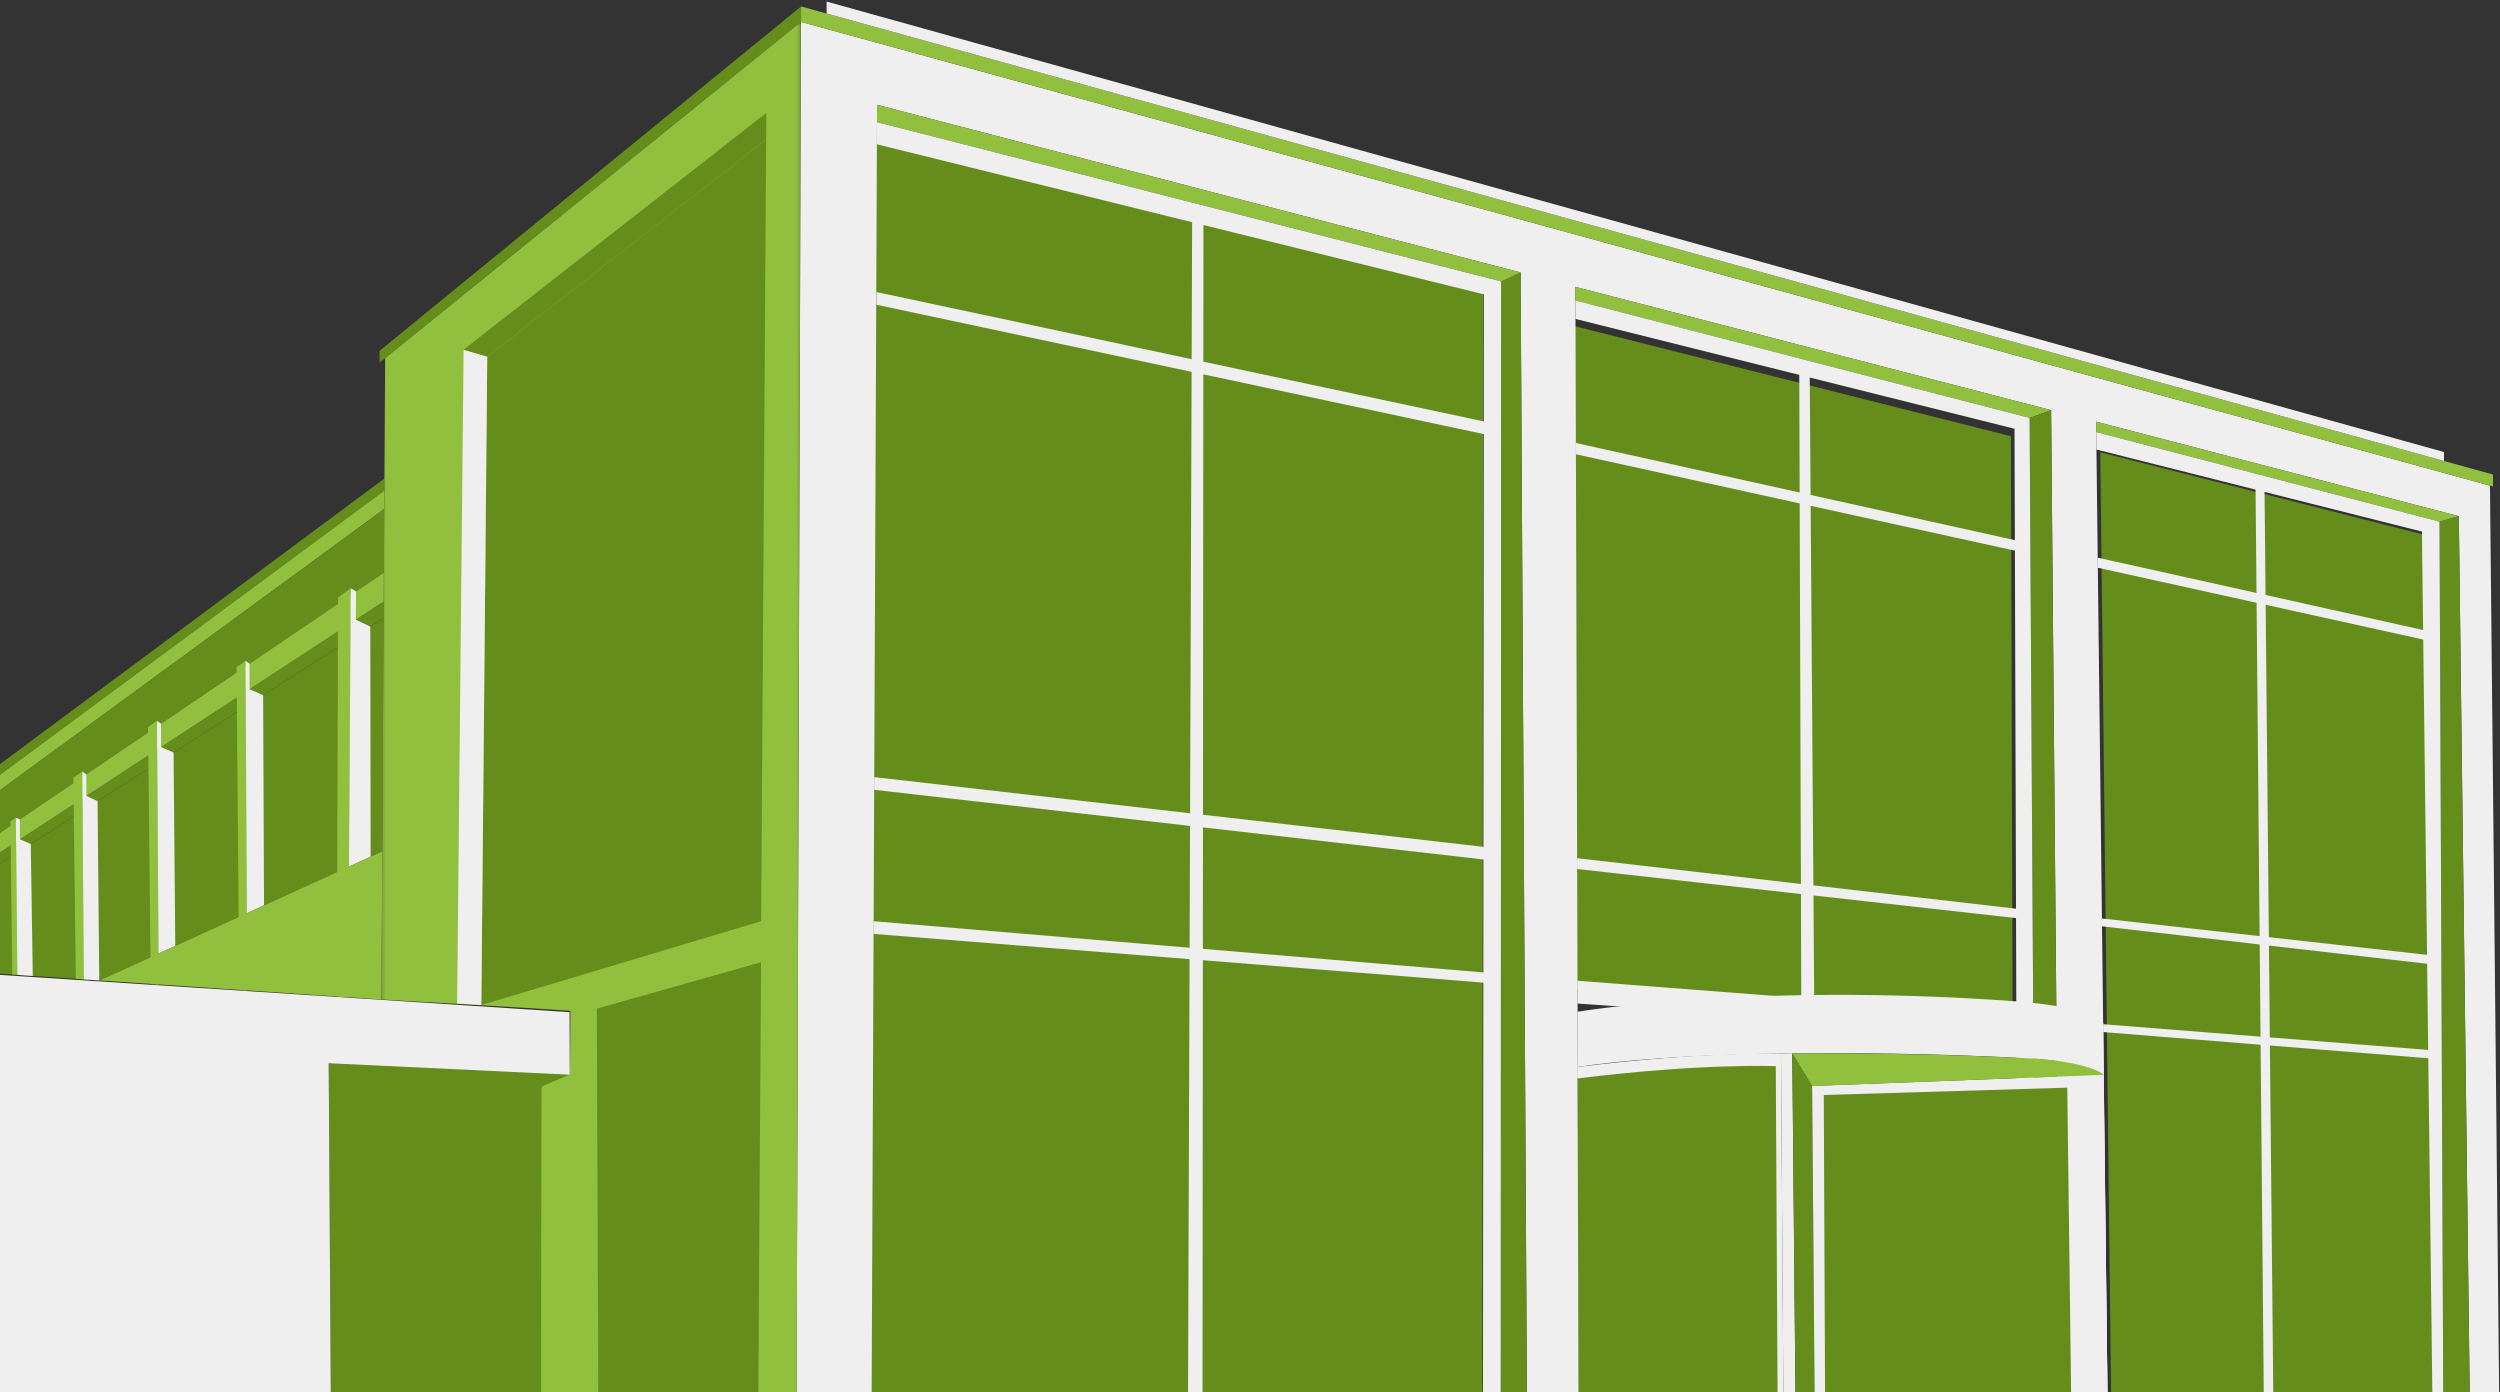
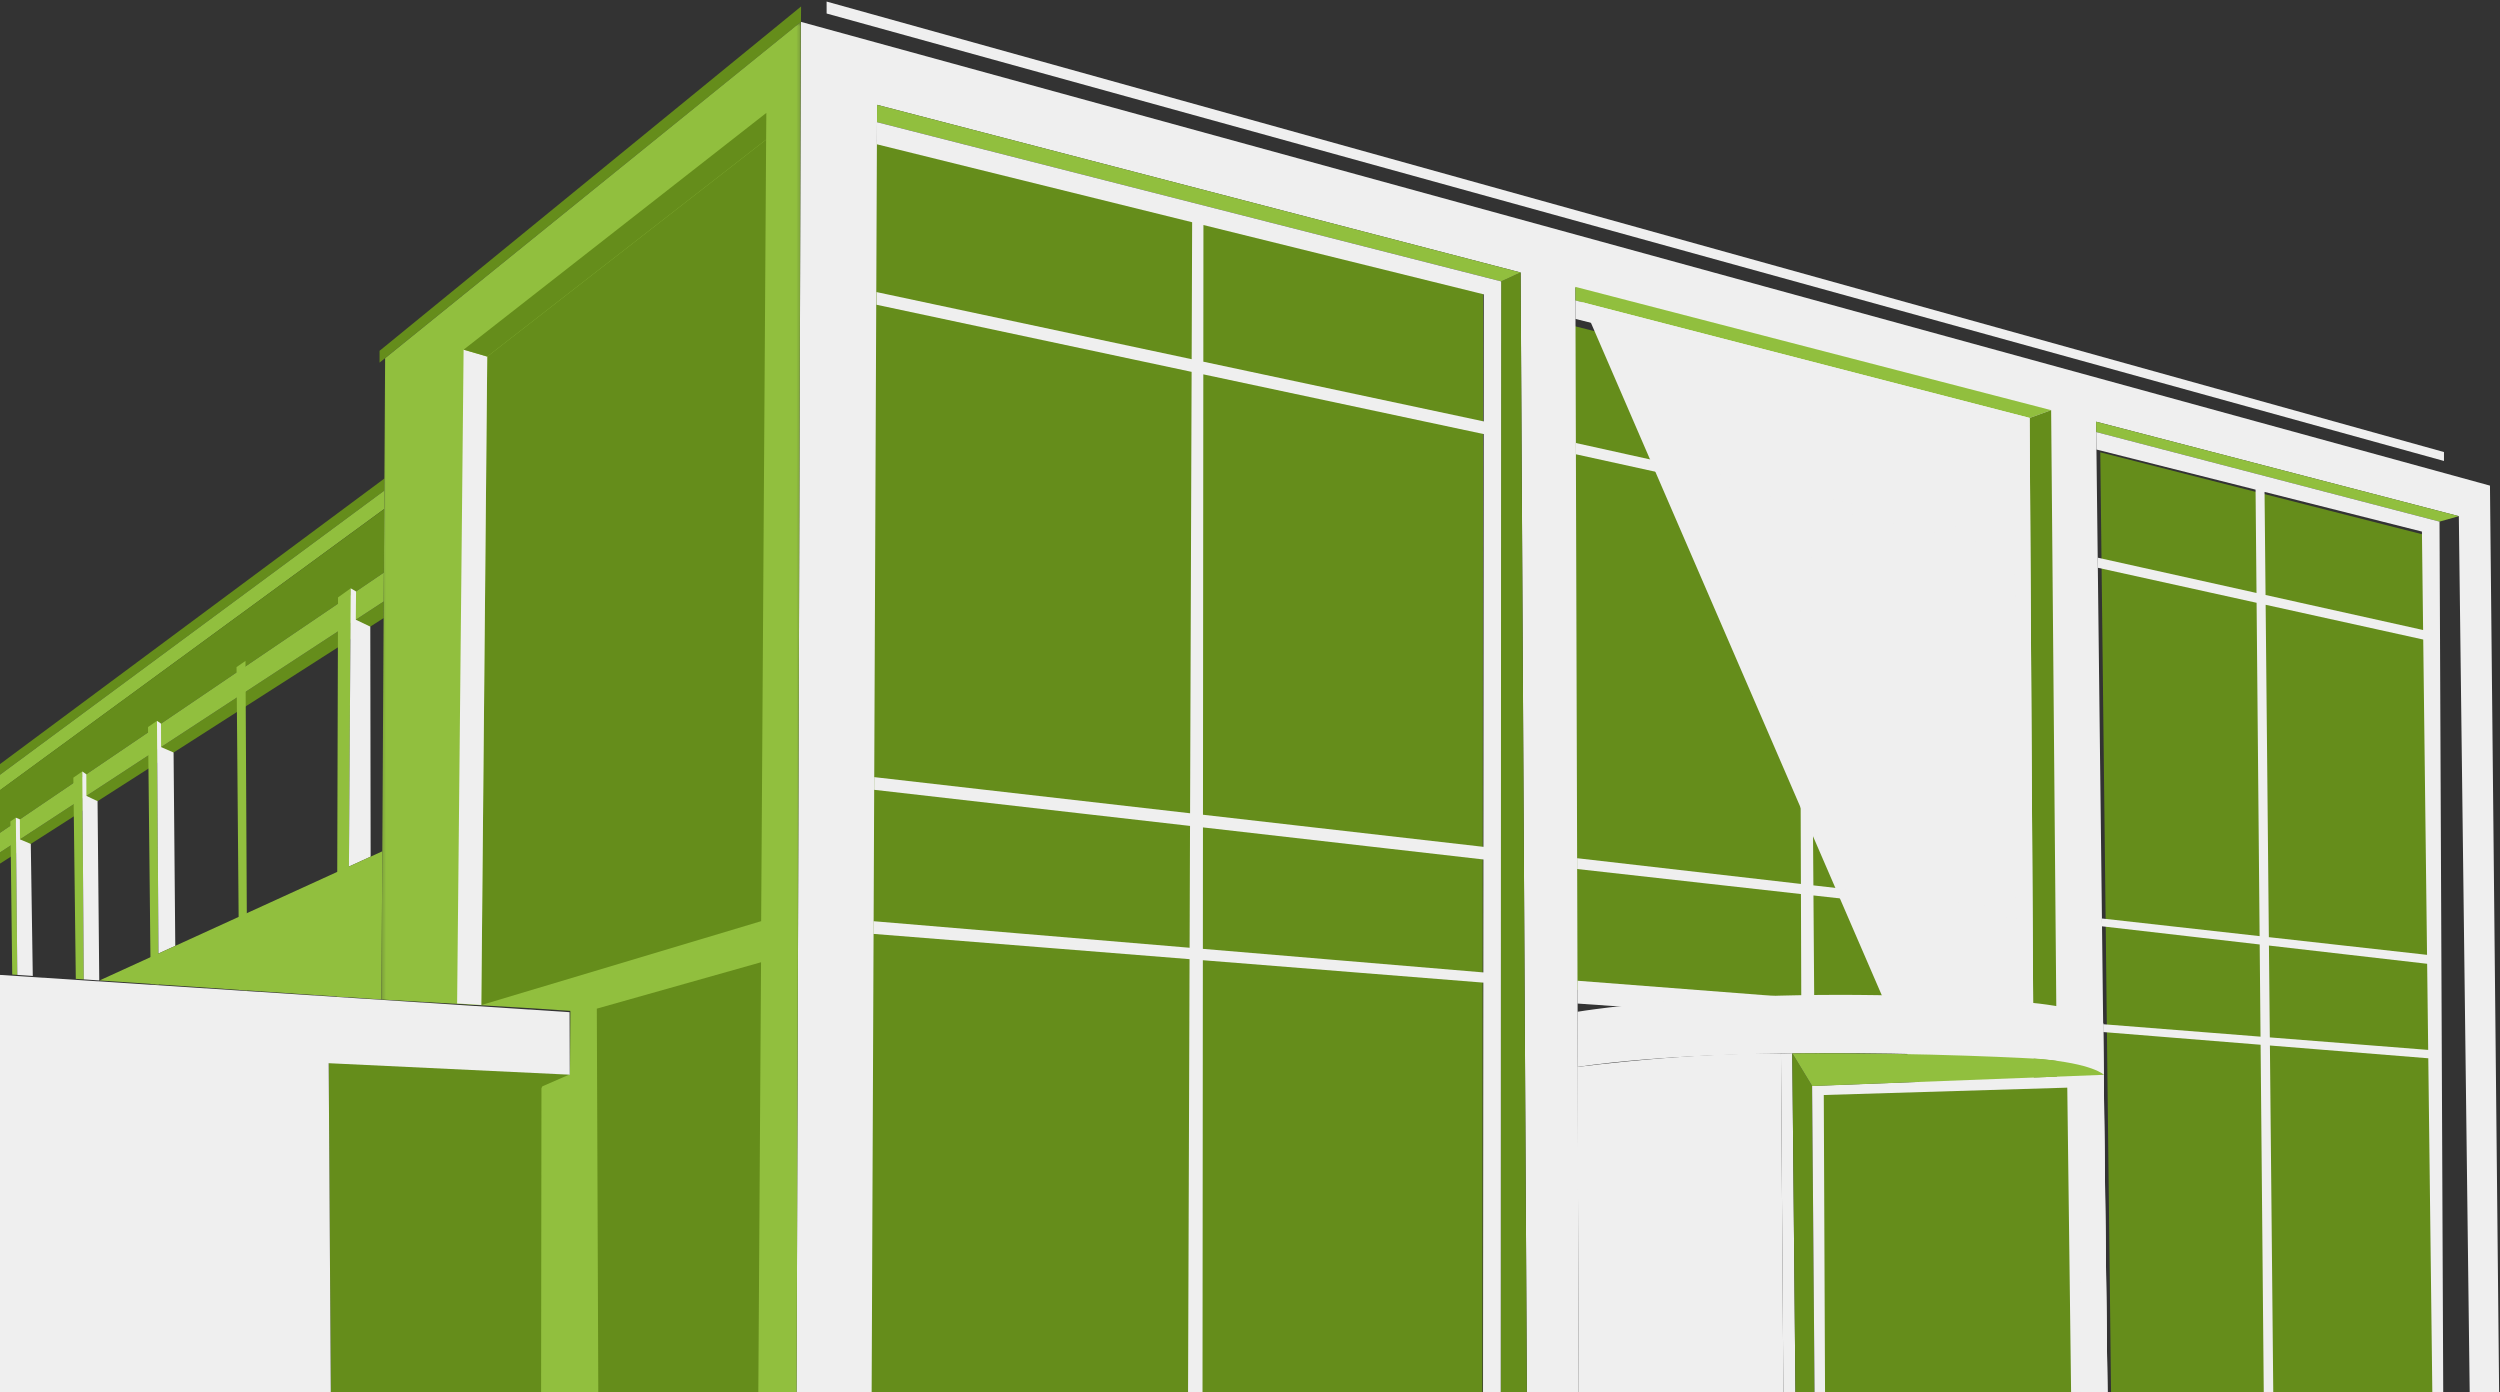
<svg xmlns="http://www.w3.org/2000/svg" xmlns:xlink="http://www.w3.org/1999/xlink" width="713px" height="397px" viewBox="0 0 713 397" version="1.1">
  <rect x="0" y="0" width="713" height="397" fill="#333333" stroke="none" />
  <title>Page 1</title>
  <desc>Created with Sketch.</desc>
  <defs>
    <polygon id="path-1" points="0.182 415.527 119.817 415.527 119.817 0.321 0.182 0.321" />
  </defs>
  <g id="Page-1" stroke="none" stroke-width="1" fill="none" fill-rule="evenodd">
    <g id="Start-Seite" transform="translate(-20, -353)">
      <g id="Top-Bild" transform="translate(20, 20)">
        <g id="Page-1" transform="translate(-33, 333)">
          <polygon id="Fill-1" fill="#658D1B" points="455.756 407.41 280 412 281.615 40 456 82.786" />
          <polygon id="Fill-2" fill="#658D1B" points="482 93 606.516 124.411 607 292 482.569 282.305" />
          <polygon id="Fill-3" fill="#658D1B" points="727 400.202 724.034 152.427 632 129 635.128 402" />
          <g id="Group-105">
-             <path d="M466.678,77.709 L283.139,29.896 L281.494,420.448 L260.114,421.434 L261.43,6.236 L743.139,138.501 L745.771,398.925 L737.383,399.253 L734.258,147.21 L630.812,120.263 L634.1,401.224 L620.45,401.224 L617.984,116.978 L482.302,81.816 L483.289,407.468 C483.289,407.468 469.188,408.135 468.53,408.135 L466.678,77.709 Z" id="Fill-4" fill="#EFEFEF" />
+             <path d="M466.678,77.709 L283.139,29.896 L281.494,420.448 L260.114,421.434 L261.43,6.236 L743.139,138.501 L745.771,398.925 L737.383,399.253 L734.258,147.21 L630.812,120.263 L634.1,401.224 L620.45,401.224 L482.302,81.816 L483.289,407.468 C483.289,407.468 469.188,408.135 468.53,408.135 L466.678,77.709 Z" id="Fill-4" fill="#EFEFEF" />
            <polygon id="Fill-6" fill="#658D1B" points="468.528 408.136 466.688 77.716 461.129 80.258 461.004 408.536" />
            <polygon id="Fill-8" fill="#91BF3E" points="461.143 80.255 283.121 34.846 283.141 29.898 466.676 77.712" />
            <polygon id="Fill-10" fill="#91BF3E" points="482.313 85.706 611.857 119.195 617.984 116.977 482.302 81.814" />
            <polygon id="Fill-12" fill="#658D1B" points="611.857 119.196 617.984 116.977 620.445 401.204 613.543 401.06" />
            <polygon id="Fill-14" fill="#91BF3E" points="734.26 147.211 728.749 148.77 630.848 123.227 630.809 120.266" />
-             <polygon id="Fill-16" fill="#658D1B" points="729.818 399.253 737.384 399.252 734.26 147.21 728.751 148.773" />
            <path d="M376.058,270.616 L376.085,235.975 L456.071,245.121 L456.047,277.335 L376.058,270.616 Z M456.073,241.519 L376.088,232.365 L376.186,106.765 L456.164,123.801 L456.074,241.9 L456.073,241.519 Z M456.194,83.952 L456.166,120.187 L376.189,103.151 L376.22,64.179 L456.194,83.952 Z M283.115,34.846 L283.089,41.153 L372.999,63.382 L372.861,102.442 L282.974,83.295 L282.974,86.91 L372.849,106.054 L372.409,231.944 L282.329,221.634 L282.316,225.254 L372.396,235.554 L372.275,270.298 L282.118,262.726 L282.105,266.346 L372.263,273.551 L371.784,410.918 L375.947,410.882 L376.055,273.854 L456.045,280.246 L455.947,408.536 L461.007,408.538 L461.128,80.255 L283.115,34.846 Z" id="Fill-18" fill="#EFEFEF" />
            <path d="M550.412,284.921 L550.199,255.382 L607.973,261.845 L608.058,289.373 L550.412,284.921 Z M549.4,144.26 L607.648,157.047 L607.964,259.156 L550.179,252.511 L549.4,144.26 Z M549.137,107.668 L607.54,122.276 L607.639,154.048 L549.378,141.157 L549.137,107.668 Z M613.543,401.061 L611.847,119.189 L482.312,85.688 L482.323,90.956 L546.155,106.922 L546.262,140.468 L482.426,126.343 L482.384,129.547 L546.272,143.573 L546.618,252.101 L482.798,244.761 L482.803,247.844 L546.627,254.983 L546.722,284.636 L482.906,279.707 L482.919,286.211 L608.075,295.011 L608.404,400.896 L613.543,401.061 Z" id="Fill-20" fill="#EFEFEF" />
            <path d="M680.355,295.865 L680.101,269.672 L725.222,274.872 L725.519,299.434 L680.355,295.865 Z M679.162,172.485 L724.105,182.399 L725.192,272.324 L680.079,267.279 L679.162,172.485 Z M678.85,140.29 L723.733,151.605 L724.072,179.68 L679.134,169.69 L678.85,140.29 Z M726.723,399.094 L729.818,399.253 L728.751,148.771 L630.852,123.223 L630.905,128.203 L676.288,139.644 L676.555,169.117 L631.274,159.05 L631.295,161.925 L676.581,171.915 L677.443,266.984 L632.462,261.952 L632.491,264.185 L677.464,269.368 L677.703,295.655 L632.823,292.108 L632.849,294.342 L677.724,297.963 L678.649,400.023 L681.363,400.054 L680.377,298.178 L725.548,301.823 L726.723,399.094 Z" id="Fill-22" fill="#EFEFEF" />
            <path d="M482.921,288.55 C482.921,288.55 533.039,280.132 607.54,285.554 C607.54,285.554 629.578,286.91 632.867,291.839 L633.032,306.544 C633.032,306.544 629.712,302.498 607.951,301.656 C607.951,301.656 530.176,297.376 482.975,304.277 L482.921,288.55 Z" id="Fill-24" fill="#EFEFEF" />
            <path d="M540.933,300.465 C540.933,300.465 518.813,299.849 482.898,304.285 L483.299,405.487 L541.673,404.675 L540.933,300.465 Z" id="Fill-26" fill="#EFEFEF" />
-             <path d="M539.453,304.079 C539.453,304.079 518.813,303.135 482.898,307.571 L483.237,401.327 L539.977,400.835 L539.453,304.079 Z" id="Fill-28" fill="#658D1B" />
            <polygon id="Fill-30" fill="#EFEFEF" points="544.155 300.388 545.127 404.346 541.673 404.675 540.933 300.465" />
            <polygon id="Fill-32" fill="#658D1B" points="544.155 300.388 549.814 309.707 550.554 402.375 545.127 404.346" />
            <polygon id="Fill-34" fill="#658D1B" points="545.601 305.463 548.419 310.103 549.147 401.399 546.507 402.358" />
            <polygon id="Fill-36" fill="#EFEFEF" points="549.814 309.707 632.98 306.534 634.107 401.215 550.554 402.375" />
            <polygon id="Fill-38" fill="#658D1B" points="553.144 312.295 622.588 310.2 623.698 398.801 553.514 400.157" />
            <polygon id="Fill-40" fill="#EFEFEF" points="625.719 306.827 626.53 401.22 634.099 401.22 632.919 306.441" />
-             <polygon id="Fill-42" fill="#658D1B" points="142.407 176.28 7.804 262.428 13.32 276.372 61.384 279.624 142.024 242.796" />
            <path d="M544.178,300.411 L549.835,309.738 L633.031,306.535 C633.031,306.535 630.081,303.33 614.448,301.985 C614.448,301.985 583.629,300.134 544.178,300.411" id="Fill-44" fill="#91BF3E" />
-             <polygon id="Fill-46" fill="#91BF3E" points="261.47 1.841 261.429 6.236 744.003 138.739 744.002 135.338" />
            <polygon id="Fill-48" fill="#658D1B" points="261.429 6.236 141.249 103.422 141.249 100.054 261.47 1.841" />
            <path d="M268.753,3.856 L730.023,131.47 L730.023,128.924 L268.748,0.445 C268.748,0.445 268.754,3.857 268.753,3.856" id="Fill-50" fill="#EFEFEF" />
            <polygon id="Fill-52" fill="#658D1B" points="142.635 136.467 9.86772487e-05 242.445 0.856 244.728 142.615 139.906" />
            <polygon id="Fill-54" fill="#91BF3E" points="0.856 244.729 2.093 248.031 142.585 145.166 142.616 139.906" />
            <polygon id="Fill-56" fill="#658D1B" points="142.585 145.166 142.482 163.3 5.362 256.246 2.073 247.969" />
            <polygon id="Fill-58" fill="#658D1B" points="6.91 260.177 7.798 262.433 142.407 176.278 142.435 171.544" />
            <polygon id="Fill-60" fill="#91BF3E" points="142.481 163.3 5.362 256.246 6.91 260.177 142.435 171.544" />
            <polygon id="Fill-62" fill="#91BF3E" points="133.026 167.789 132.285 284.419 129.077 284.202 129.408 170.376" />
            <polygon id="Fill-64" fill="#EFEFEF" points="133.026 167.789 134.543 168.68 134.475 176.746 138.606 178.714 138.704 244.312 132.517 247.147" />
            <polygon id="Fill-66" fill="#91BF3E" points="100.462 190.257 103.012 188.491 103.505 282.473 101.233 282.319" />
-             <polygon id="Fill-68" fill="#EFEFEF" points="103.011 188.491 104.163 189.282 104.187 196.56 108.05 198.273 108.298 258.197 103.389 260.439" />
            <polygon id="Fill-70" fill="#91BF3E" points="75.217 207.352 77.767 205.586 78.26 280.789 75.988 280.635" />
            <polygon id="Fill-72" fill="#EFEFEF" points="77.767 205.586 78.918 206.377 78.943 213.066 82.505 214.618 82.988 269.755 78.205 271.936" />
            <polygon id="Fill-74" fill="#91BF3E" points="53.92 221.79 56.469 220.024 56.891 279.319 54.617 279.166" />
            <polygon id="Fill-76" fill="#EFEFEF" points="56.469 220.024 57.62 220.815 57.643 226.993 60.823 228.491 61.306 279.62 56.893 279.319" />
            <polygon id="Fill-78" fill="#91BF3E" points="35.968 234.276 37.517 233.197 37.936 278.038 36.486 277.94" />
            <polygon id="Fill-80" fill="#EFEFEF" points="37.517 233.197 38.666 233.67 38.697 239.39 41.78 240.684 42.349 278.337 37.938 278.038" />
            <polygon id="Fill-86" fill="#91BF3E" points="142.026 242.795 141.783 285.061 61.378 279.624" />
            <polygon id="Fill-88" fill="#CFDB86" points="131.422 306.996 187.668 309.83 187.3 415.55 132.142 417.285" />
            <polygon id="Fill-90" fill="#658D1B" points="126.735 302.847 195.563 306.38 194.956 415.314 127.475 417.409" />
            <g id="Group-94" transform="translate(141.602, 5.915)">
              <mask id="mask-2" fill="white">
                <use xlink:href="#path-1" />
              </mask>
              <g id="Clip-93" />
              <polygon id="Fill-92" fill="#91BF3E" mask="url(#mask-2)" points="119.817 0.321 1.23 96.244 0.182 279.146 40.994 281.518 54.069 282.381 53.958 300.466 46.067 303.915 45.82 304.449 45.698 409.635 53.346 409.399 118.517 415.527" />
            </g>
            <polygon id="Fill-95" fill="#658D1B" points="171.962 101.697 251.5 39.816 250.082 262.716 170.269 286.644" />
            <polygon id="Fill-97" fill="#658D1B" points="203.21 287.664 250.051 274.433 249.126 420.428 203.707 416.138" />
            <polygon id="Fill-99" fill="#EFEFEF" points="165.219 99.725 171.962 101.697 170.275 286.639 163.369 286.191" />
            <polygon id="Fill-101" fill="#EFEFEF" points="195.439 288.676 13.069 276.743 15.477 297.507 15.724 297.52 14.736 421.106 127.475 417.409 126.738 303.225 195.501 306.503" />
            <polygon id="Fill-103" fill="#658D1B" points="165.219 99.725 171.962 101.697 251.5 39.816 251.562 32.196" />
          </g>
        </g>
      </g>
    </g>
  </g>
</svg>